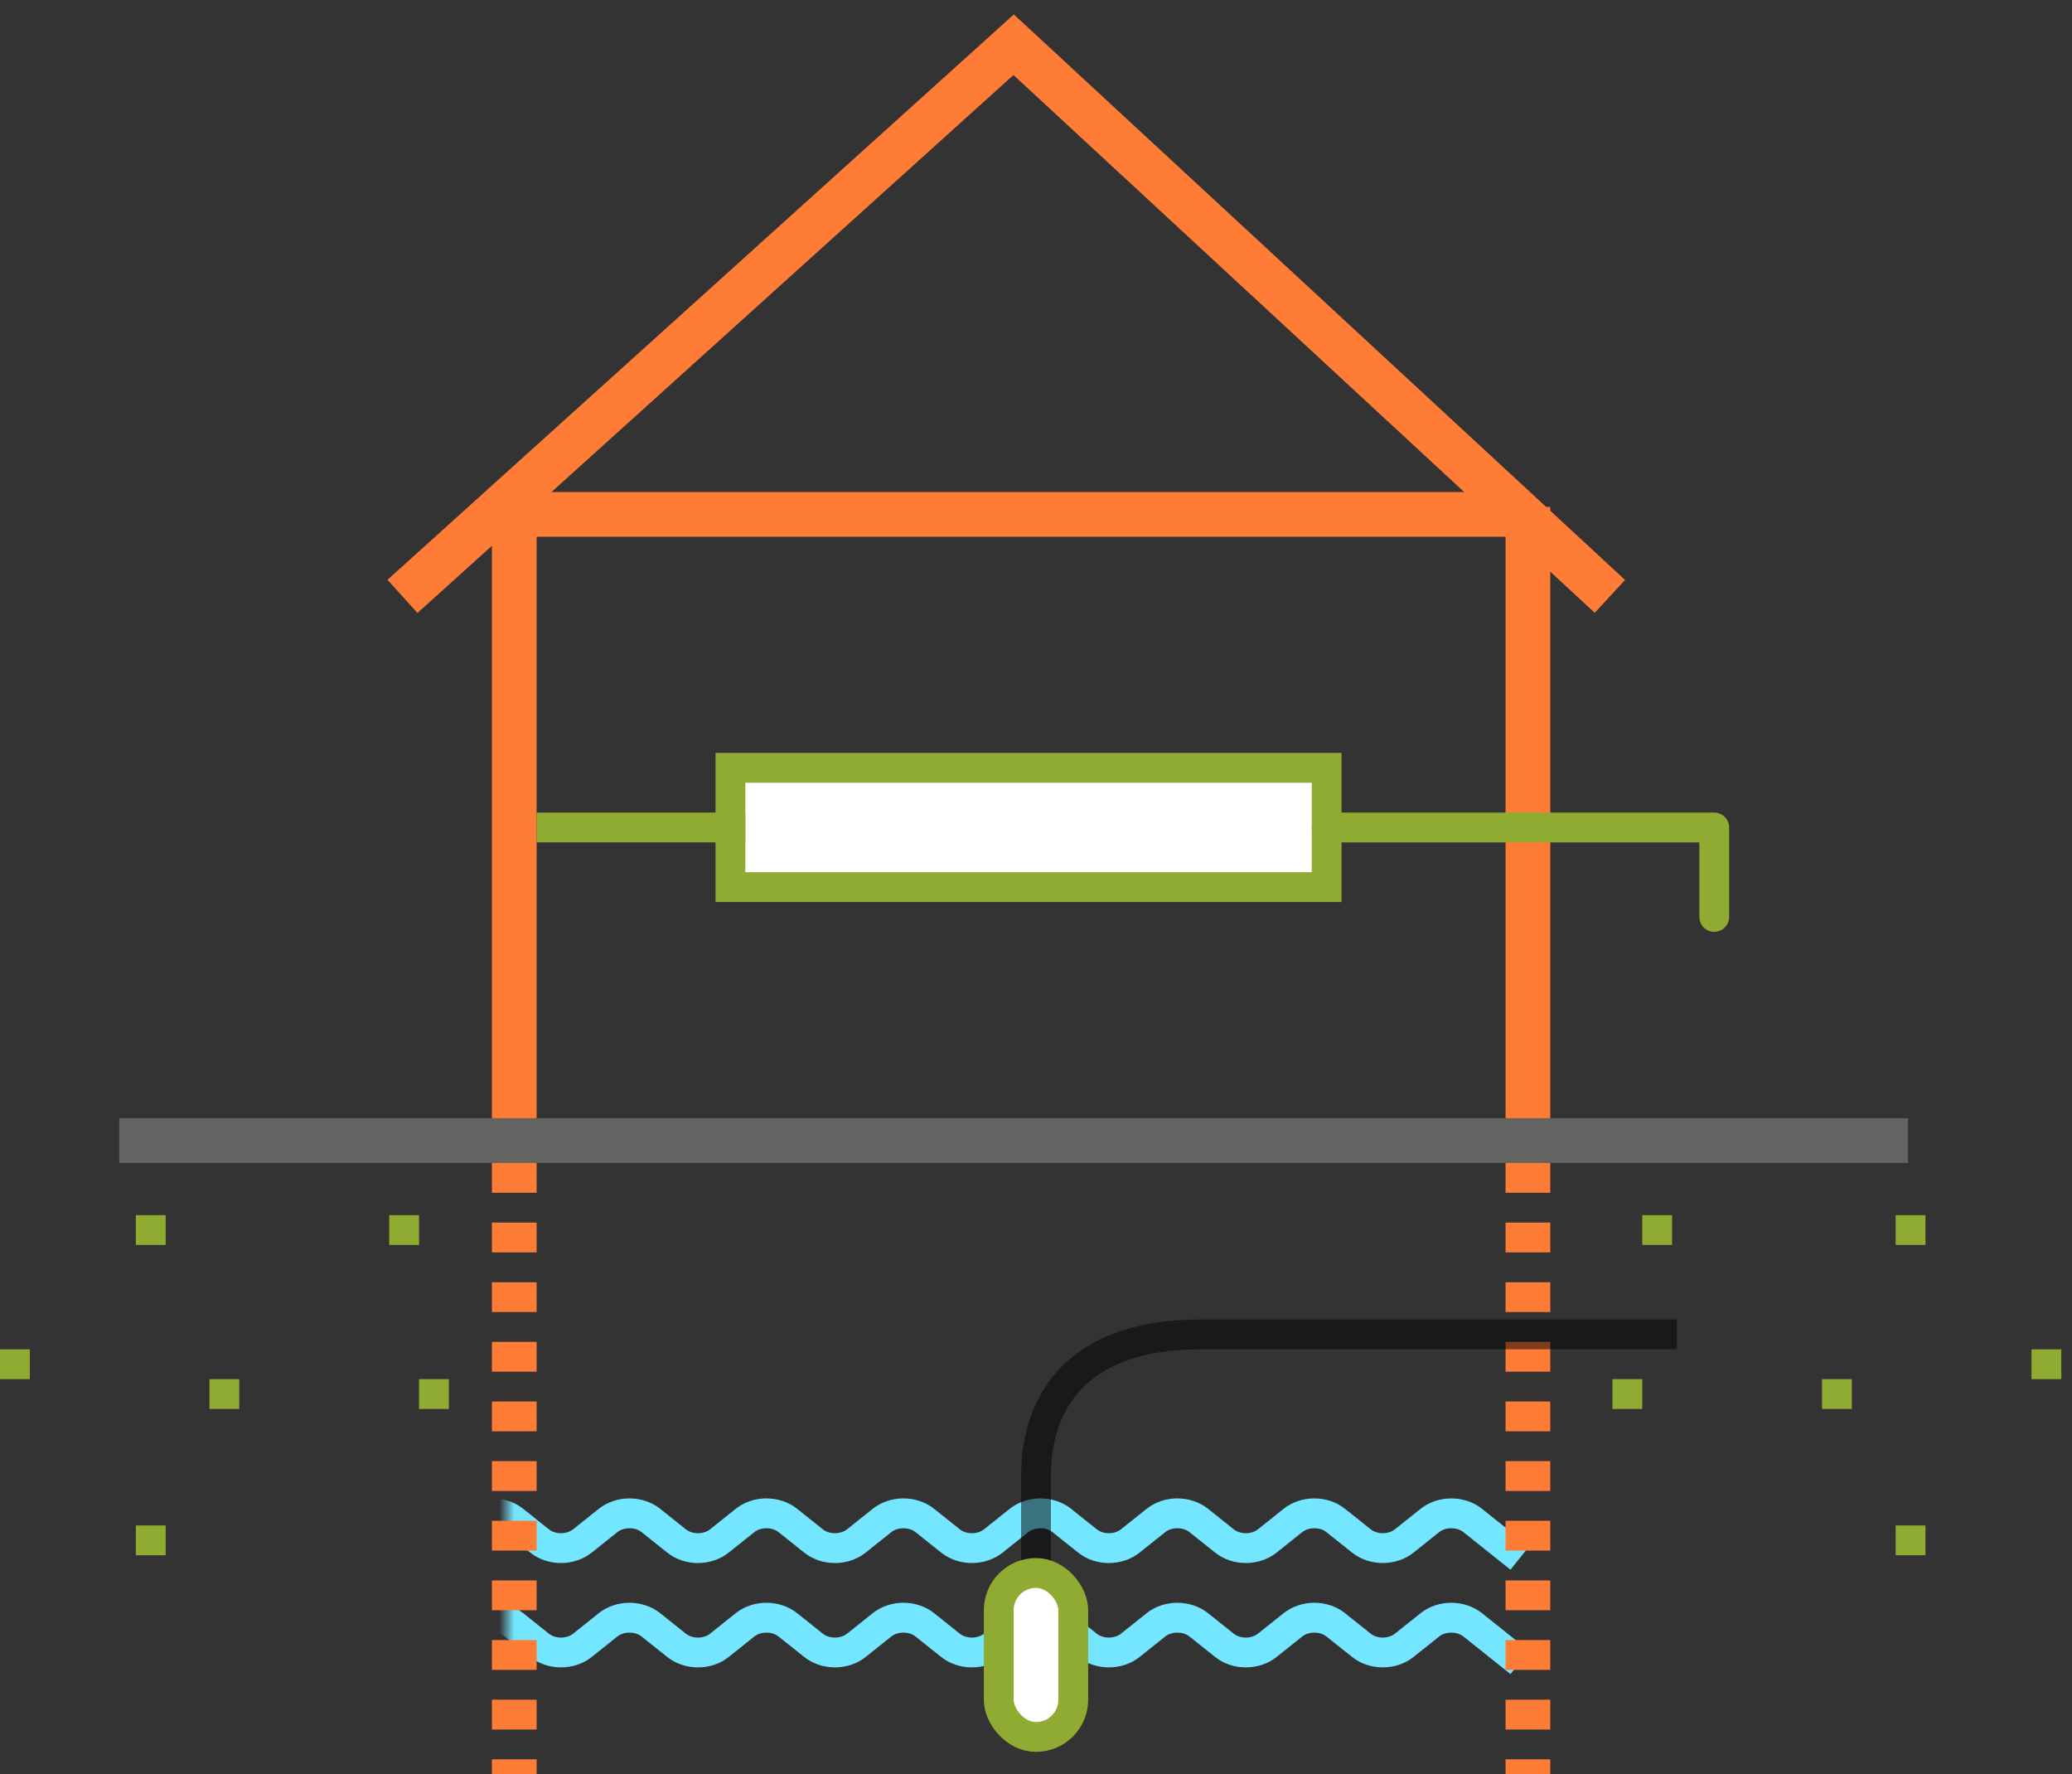
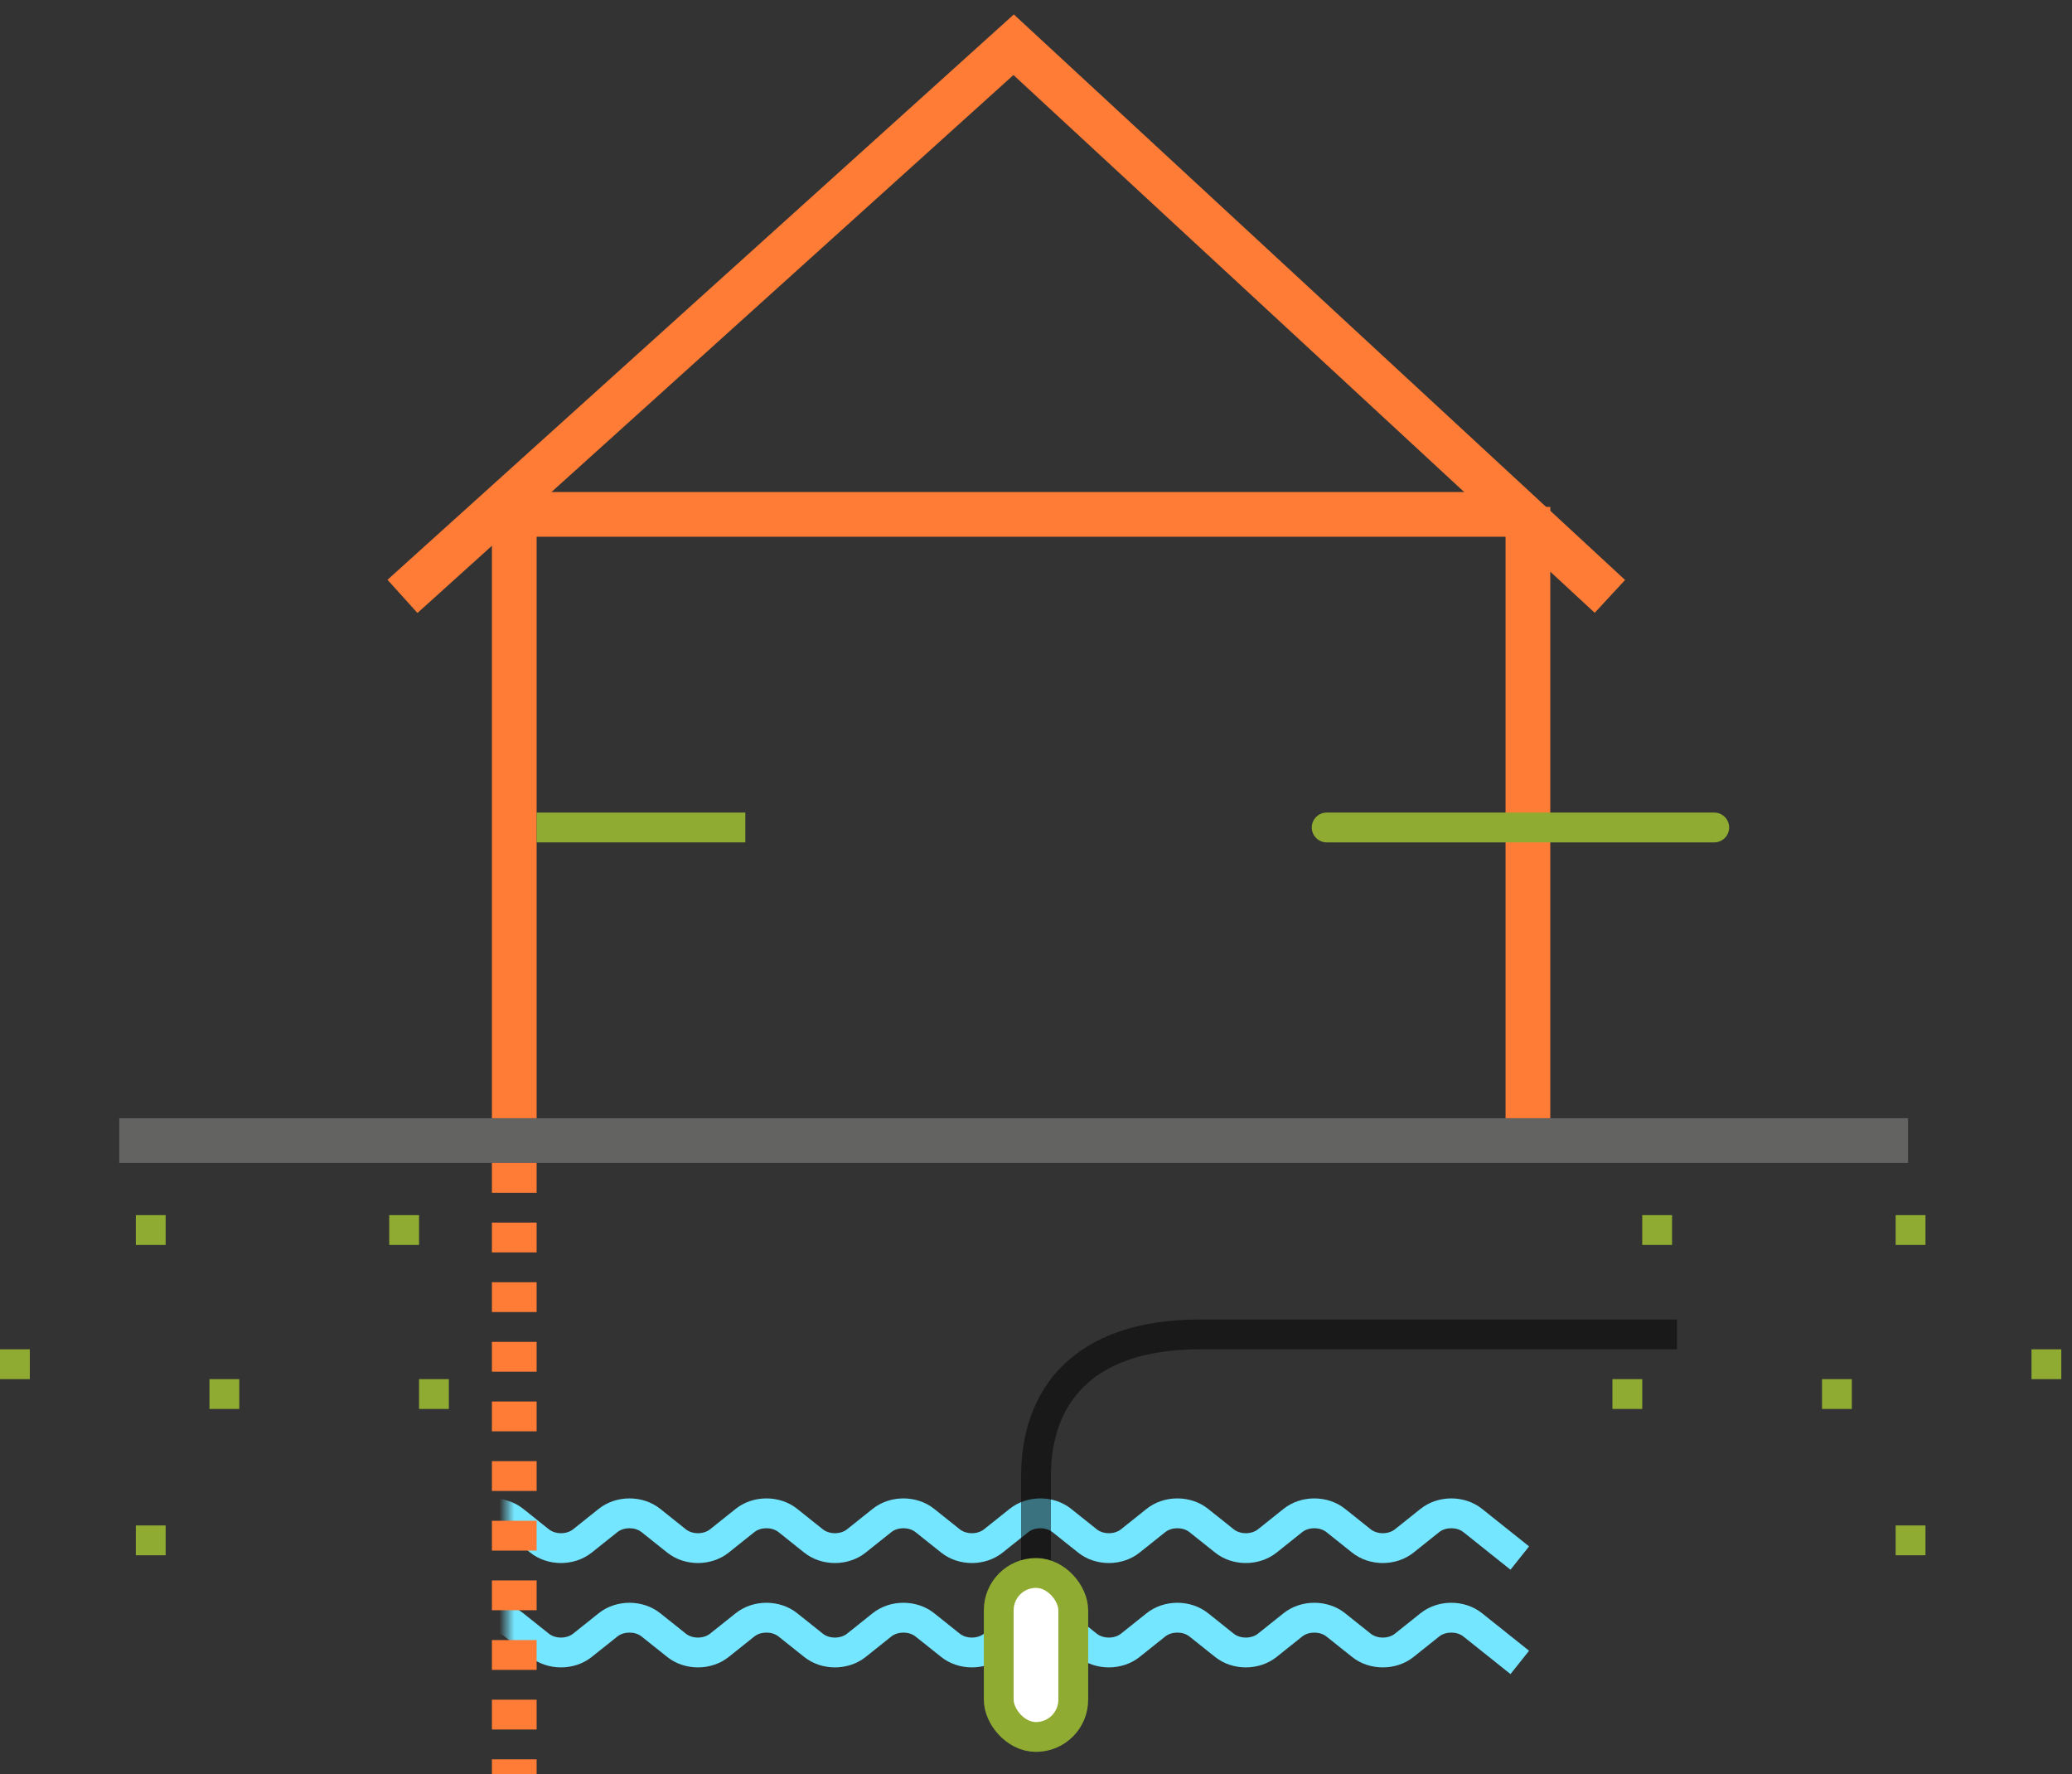
<svg xmlns="http://www.w3.org/2000/svg" width="139" height="119" viewBox="0 0 139 119" fill="none">
  <rect x="0" y="0" width="139" height="119" fill="#333333" stroke="none" />
  <path d="M8 76.5L128 76.5" stroke="#636362" stroke-width="3" stroke-miterlimit="10" />
  <rect y="90.5" width="2" height="2" fill="#8FAB32" />
  <rect x="9.112" y="102.313" width="2" height="2" fill="#8FAB32" />
  <rect x="14.052" y="92.5" width="2" height="2" fill="#8FAB32" />
  <rect x="26.112" y="81.5" width="2" height="2" fill="#8FAB32" />
  <rect x="28.112" y="92.5" width="2" height="2" fill="#8FAB32" />
  <rect x="9.112" y="81.5" width="2" height="2" fill="#8FAB32" />
  <rect width="2" height="2" transform="matrix(-1 0 0 1 138.282 90.5)" fill="#8FAB32" />
  <rect width="2" height="2" transform="matrix(-1 0 0 1 129.17 102.313)" fill="#8FAB32" />
  <rect width="2" height="2" transform="matrix(-1 0 0 1 124.23 92.5)" fill="#8FAB32" />
  <rect width="2" height="2" transform="matrix(-1 0 0 1 112.17 81.5)" fill="#8FAB32" />
  <rect width="2" height="2" transform="matrix(-1 0 0 1 110.17 92.5)" fill="#8FAB32" />
  <rect width="2" height="2" transform="matrix(-1 0 0 1 129.17 81.5)" fill="#8FAB32" />
  <mask id="mask0" mask-type="alpha" maskUnits="userSpaceOnUse" x="34" y="97" width="69" height="19">
    <rect x="34" y="97.5" width="69" height="18" fill="#C4C4C4" />
  </mask>
  <g mask="url(#mask0)">
    <path d="M66.636 103.354L67.26 104.135V104.135L66.636 103.354ZM68.358 101.98L67.734 101.198V101.198L68.358 101.98ZM71.231 101.98L71.855 101.198V101.198L71.231 101.98ZM72.952 103.354L72.328 104.135V104.135L72.952 103.354ZM75.825 103.354L75.201 102.572V102.572L75.825 103.354ZM77.546 101.98L78.17 102.762V102.762L77.546 101.98ZM80.419 101.98L79.796 102.762L79.796 102.762L80.419 101.98ZM82.141 103.354L82.764 102.572V102.572L82.141 103.354ZM85.014 103.354L85.638 104.135V104.135L85.014 103.354ZM86.735 101.98L86.111 101.198V101.198L86.735 101.98ZM89.608 101.98L90.232 101.198V101.198L89.608 101.98ZM91.329 103.354L91.953 102.572V102.572L91.329 103.354ZM94.202 103.354L94.826 104.135V104.135L94.202 103.354ZM95.924 101.98L95.3 101.198L95.3 101.198L95.924 101.98ZM98.797 101.98L98.173 102.762V102.762L98.797 101.98ZM29.882 103.354L29.258 102.572V102.572L29.882 103.354ZM31.603 101.98L32.227 102.762L32.227 102.762L31.603 101.98ZM34.476 101.98L35.1 101.198L35.1 101.198L34.476 101.98ZM36.198 103.354L35.574 104.135V104.135L36.198 103.354ZM39.071 103.354L39.694 104.135V104.135L39.071 103.354ZM40.792 101.98L40.168 101.198L40.168 101.198L40.792 101.98ZM43.665 101.98L44.289 101.198V101.198L43.665 101.98ZM45.386 103.354L44.763 104.135V104.135L45.386 103.354ZM48.259 103.354L47.635 102.572V102.572L48.259 103.354ZM49.98 101.98L50.604 102.762V102.762L49.98 101.98ZM52.853 101.98L52.23 102.762V102.762L52.853 101.98ZM54.575 103.354L55.199 102.572V102.572L54.575 103.354ZM57.448 103.354L58.072 104.135V104.135L57.448 103.354ZM59.169 101.98L58.545 101.198L58.545 101.198L59.169 101.98ZM62.042 101.98L62.666 101.198V101.198L62.042 101.98ZM63.764 103.354L63.14 104.135V104.135L63.764 103.354ZM-5.151 101.98L-5.775 101.198V101.198L-5.151 101.98ZM-2.278 101.98L-1.655 101.198V101.198L-2.278 101.98ZM-0.557 103.354L-1.181 104.135V104.135L-0.557 103.354ZM2.316 103.354L1.692 102.572V102.572L2.316 103.354ZM4.037 101.98L4.661 102.762L4.661 102.762L4.037 101.98ZM6.91 101.98L7.534 101.198L7.534 101.198L6.91 101.98ZM8.632 103.354L8.008 104.135L8.632 103.354ZM11.505 103.354L10.881 102.572L10.881 102.572L11.505 103.354ZM13.226 101.98L13.85 102.762V102.762L13.226 101.98ZM16.099 101.98L16.723 101.198V101.198L16.099 101.98ZM17.82 103.354L17.197 104.135L17.82 103.354ZM20.693 103.354L21.317 104.135V104.135L20.693 103.354ZM22.415 101.98L21.791 101.198L21.791 101.198L22.415 101.98ZM25.288 101.98L25.911 101.198L25.911 101.198L25.288 101.98ZM27.009 103.354L26.385 104.135V104.135L27.009 103.354ZM-43.627 103.354L-43.003 104.135L-43.003 104.135L-43.627 103.354ZM-41.906 101.98L-41.282 102.762L-41.282 102.762L-41.906 101.98ZM-39.033 101.98L-39.656 102.762L-39.656 102.762L-39.033 101.98ZM-37.311 103.354L-36.688 102.572L-36.688 102.572L-37.311 103.354ZM-34.438 103.354L-35.062 102.572L-35.062 102.572L-34.438 103.354ZM-32.717 101.98L-32.093 102.762L-32.093 102.762L-32.717 101.98ZM-29.844 101.98L-30.468 102.762L-30.468 102.762L-29.844 101.98ZM-28.123 103.354L-27.499 102.572V102.572L-28.123 103.354ZM-25.25 103.354L-25.873 102.572V102.572L-25.25 103.354ZM-23.528 101.98L-24.152 101.198L-24.152 101.198L-23.528 101.98ZM-20.655 101.98L-20.032 101.198L-20.032 101.198L-20.655 101.98ZM-18.934 103.354L-18.31 102.572V102.572L-18.934 103.354ZM-16.061 103.354L-16.685 102.572V102.572L-16.061 103.354ZM-14.34 101.98L-13.716 102.762V102.762L-14.34 101.98ZM-11.467 101.98L-10.843 101.198L-10.843 101.198L-11.467 101.98ZM-7.062 103.505L-6.438 104.286L-7.062 103.505ZM-9.557 103.504L-10.18 104.286L-9.557 103.504ZM67.26 104.135L68.981 102.762L67.734 101.198L66.013 102.572L67.26 104.135ZM70.607 102.762L72.328 104.135L73.576 102.572L71.855 101.198L70.607 102.762ZM76.449 104.135L78.17 102.762L76.923 101.198L75.201 102.572L76.449 104.135ZM79.796 102.762L81.517 104.135L82.764 102.572L81.043 101.198L79.796 102.762ZM85.638 104.135L87.359 102.762L86.111 101.198L84.39 102.572L85.638 104.135ZM88.984 102.762L90.706 104.135L91.953 102.572L90.232 101.198L88.984 102.762ZM94.826 104.135L96.547 102.762L95.3 101.198L93.579 102.572L94.826 104.135ZM98.173 102.762L101.331 105.282L102.578 103.718L99.42 101.198L98.173 102.762ZM96.547 102.762C96.985 102.413 97.736 102.413 98.173 102.762L99.42 101.198C98.253 100.267 96.467 100.267 95.3 101.198L96.547 102.762ZM90.706 104.135C91.873 105.067 93.659 105.067 94.826 104.135L93.579 102.572C93.141 102.921 92.391 102.921 91.953 102.572L90.706 104.135ZM87.359 102.762C87.796 102.413 88.547 102.413 88.984 102.762L90.232 101.198C89.065 100.267 87.278 100.267 86.111 101.198L87.359 102.762ZM81.517 104.135C82.684 105.067 84.47 105.067 85.638 104.135L84.39 102.572C83.953 102.921 83.202 102.921 82.764 102.572L81.517 104.135ZM78.17 102.762C78.608 102.413 79.358 102.413 79.796 102.762L81.043 101.198C79.876 100.267 78.09 100.267 76.923 101.198L78.17 102.762ZM72.328 104.135C73.495 105.067 75.282 105.067 76.449 104.135L75.201 102.572C74.764 102.921 74.013 102.921 73.576 102.572L72.328 104.135ZM68.981 102.762C69.419 102.413 70.17 102.413 70.607 102.762L71.855 101.198C70.688 100.267 68.901 100.267 67.734 101.198L68.981 102.762ZM30.506 104.135L32.227 102.762L30.98 101.198L29.258 102.572L30.506 104.135ZM33.852 102.762L35.574 104.135L36.821 102.572L35.1 101.198L33.852 102.762ZM39.694 104.135L41.416 102.762L40.168 101.198L38.447 102.572L39.694 104.135ZM43.041 102.762L44.763 104.135L46.01 102.572L44.289 101.198L43.041 102.762ZM48.883 104.135L50.604 102.762L49.357 101.198L47.635 102.572L48.883 104.135ZM52.23 102.762L53.951 104.135L55.199 102.572L53.477 101.198L52.23 102.762ZM58.072 104.135L59.793 102.762L58.545 101.198L56.824 102.572L58.072 104.135ZM61.418 102.762L63.14 104.135L64.387 102.572L62.666 101.198L61.418 102.762ZM59.793 102.762C60.23 102.413 60.981 102.413 61.418 102.762L62.666 101.198C61.499 100.267 59.712 100.267 58.545 101.198L59.793 102.762ZM53.951 104.135C55.118 105.067 56.904 105.067 58.072 104.135L56.824 102.572C56.387 102.921 55.636 102.921 55.199 102.572L53.951 104.135ZM50.604 102.762C51.042 102.413 51.792 102.413 52.23 102.762L53.477 101.198C52.31 100.267 50.524 100.267 49.357 101.198L50.604 102.762ZM44.763 104.135C45.929 105.067 47.716 105.067 48.883 104.135L47.635 102.572C47.198 102.921 46.447 102.921 46.01 102.572L44.763 104.135ZM41.416 102.762C41.853 102.413 42.604 102.413 43.041 102.762L44.289 101.198C43.122 100.267 41.335 100.267 40.168 101.198L41.416 102.762ZM35.574 104.135C36.741 105.067 38.527 105.067 39.694 104.135L38.447 102.572C38.01 102.921 37.259 102.921 36.821 102.572L35.574 104.135ZM32.227 102.762C32.664 102.413 33.415 102.413 33.852 102.762L35.1 101.198C33.933 100.267 32.147 100.267 30.98 101.198L32.227 102.762ZM-6.438 104.286L-4.528 102.762L-5.775 101.198L-7.685 102.723L-6.438 104.286ZM-2.902 102.762L-1.181 104.135L0.067 102.572L-1.655 101.198L-2.902 102.762ZM2.94 104.135L4.661 102.762L3.414 101.198L1.692 102.572L2.94 104.135ZM6.287 102.762L8.008 104.135L9.255 102.572L7.534 101.198L6.287 102.762ZM12.128 104.135L13.85 102.762L12.602 101.198L10.881 102.572L12.128 104.135ZM15.475 102.762L17.197 104.135L18.444 102.572L16.723 101.198L15.475 102.762ZM21.317 104.135L23.038 102.762L21.791 101.198L20.07 102.572L21.317 104.135ZM24.664 102.762L26.385 104.135L27.633 102.572L25.911 101.198L24.664 102.762ZM23.038 102.762C23.476 102.413 24.227 102.413 24.664 102.762L25.911 101.198C24.744 100.267 22.958 100.267 21.791 101.198L23.038 102.762ZM17.197 104.135C18.364 105.067 20.15 105.067 21.317 104.135L20.07 102.572C19.632 102.921 18.881 102.921 18.444 102.572L17.197 104.135ZM13.85 102.762C14.287 102.413 15.038 102.413 15.475 102.762L16.723 101.198C15.556 100.267 13.769 100.267 12.602 101.198L13.85 102.762ZM8.008 104.135C9.175 105.067 10.961 105.067 12.128 104.135L10.881 102.572C10.444 102.921 9.693 102.921 9.255 102.572L8.008 104.135ZM4.661 102.762C5.098 102.413 5.849 102.413 6.287 102.762L7.534 101.198C6.367 100.267 4.581 100.267 3.414 101.198L4.661 102.762ZM-1.181 104.135C-0.014 105.067 1.773 105.067 2.94 104.135L1.692 102.572C1.255 102.921 0.504 102.921 0.067 102.572L-1.181 104.135ZM-4.528 102.762C-4.09 102.413 -3.339 102.413 -2.902 102.762L-1.655 101.198C-2.822 100.267 -4.608 100.267 -5.775 101.198L-4.528 102.762ZM29.258 102.572C28.821 102.921 28.07 102.921 27.633 102.572L26.385 104.135C27.552 105.067 29.339 105.067 30.506 104.135L29.258 102.572ZM66.013 102.572C65.575 102.921 64.825 102.921 64.387 102.572L63.14 104.135C64.307 105.067 66.093 105.067 67.26 104.135L66.013 102.572ZM-43.003 104.135L-41.282 102.762L-42.529 101.198L-44.251 102.572L-43.003 104.135ZM-39.656 102.762L-37.935 104.135L-36.688 102.572L-38.409 101.198L-39.656 102.762ZM-33.815 104.135L-32.093 102.762L-33.341 101.198L-35.062 102.572L-33.815 104.135ZM-30.468 102.762L-28.746 104.135L-27.499 102.572L-29.22 101.198L-30.468 102.762ZM-24.626 104.135L-22.905 102.762L-24.152 101.198L-25.873 102.572L-24.626 104.135ZM-21.279 102.762L-19.558 104.135L-18.31 102.572L-20.032 101.198L-21.279 102.762ZM-15.437 104.135L-13.716 102.762L-14.963 101.198L-16.685 102.572L-15.437 104.135ZM-12.091 102.762L-10.18 104.286L-8.933 102.723L-10.843 101.198L-12.091 102.762ZM-13.716 102.762C-13.279 102.413 -12.528 102.413 -12.091 102.762L-10.843 101.198C-12.01 100.267 -13.796 100.267 -14.963 101.198L-13.716 102.762ZM-19.558 104.135C-18.391 105.067 -16.604 105.067 -15.437 104.135L-16.685 102.572C-17.122 102.921 -17.873 102.921 -18.31 102.572L-19.558 104.135ZM-22.905 102.762C-22.467 102.413 -21.716 102.413 -21.279 102.762L-20.032 101.198C-21.199 100.267 -22.985 100.267 -24.152 101.198L-22.905 102.762ZM-28.746 104.135C-27.579 105.067 -25.793 105.067 -24.626 104.135L-25.873 102.572C-26.311 102.921 -27.062 102.921 -27.499 102.572L-28.746 104.135ZM-32.093 102.762C-31.656 102.413 -30.905 102.413 -30.468 102.762L-29.22 101.198C-30.387 100.267 -32.174 100.267 -33.341 101.198L-32.093 102.762ZM-37.935 104.135C-36.768 105.067 -34.982 105.067 -33.815 104.135L-35.062 102.572C-35.499 102.921 -36.25 102.921 -36.688 102.572L-37.935 104.135ZM-41.282 102.762C-40.845 102.413 -40.094 102.413 -39.656 102.762L-38.409 101.198C-39.576 100.267 -41.362 100.267 -42.529 101.198L-41.282 102.762ZM-44.251 102.572C-44.688 102.921 -45.439 102.921 -45.876 102.572L-47.124 104.135C-45.957 105.067 -44.17 105.067 -43.003 104.135L-44.251 102.572ZM-7.685 102.723C-8.05 103.014 -8.568 103.014 -8.933 102.723L-10.18 104.286C-9.086 105.16 -7.532 105.16 -6.438 104.286L-7.685 102.723Z" fill="#75E6FF" />
    <path d="M66.636 110.354L67.26 111.135V111.135L66.636 110.354ZM68.358 108.98L67.734 108.198V108.198L68.358 108.98ZM71.231 108.98L71.855 108.198V108.198L71.231 108.98ZM72.952 110.354L72.328 111.135V111.135L72.952 110.354ZM75.825 110.354L75.201 109.572V109.572L75.825 110.354ZM77.546 108.98L78.17 109.762V109.762L77.546 108.98ZM80.419 108.98L79.796 109.762L79.796 109.762L80.419 108.98ZM82.141 110.354L82.764 109.572V109.572L82.141 110.354ZM85.014 110.354L85.638 111.135V111.135L85.014 110.354ZM86.735 108.98L86.111 108.198V108.198L86.735 108.98ZM89.608 108.98L90.232 108.198V108.198L89.608 108.98ZM91.329 110.354L91.953 109.572V109.572L91.329 110.354ZM94.202 110.354L94.826 111.135V111.135L94.202 110.354ZM95.924 108.98L95.3 108.198L95.3 108.198L95.924 108.98ZM98.797 108.98L98.173 109.762V109.762L98.797 108.98ZM29.882 110.354L29.258 109.572V109.572L29.882 110.354ZM31.603 108.98L32.227 109.762L32.227 109.762L31.603 108.98ZM34.476 108.98L35.1 108.198L35.1 108.198L34.476 108.98ZM36.198 110.354L35.574 111.135V111.135L36.198 110.354ZM39.071 110.354L39.694 111.135V111.135L39.071 110.354ZM40.792 108.98L40.168 108.198L40.168 108.198L40.792 108.98ZM43.665 108.98L44.289 108.198V108.198L43.665 108.98ZM45.386 110.354L44.763 111.135V111.135L45.386 110.354ZM48.259 110.354L47.635 109.572V109.572L48.259 110.354ZM49.98 108.98L50.604 109.762V109.762L49.98 108.98ZM52.853 108.98L52.23 109.762V109.762L52.853 108.98ZM54.575 110.354L55.199 109.572V109.572L54.575 110.354ZM57.448 110.354L58.072 111.135V111.135L57.448 110.354ZM59.169 108.98L58.545 108.198L58.545 108.198L59.169 108.98ZM62.042 108.98L62.666 108.198V108.198L62.042 108.98ZM63.764 110.354L63.14 111.135V111.135L63.764 110.354ZM-5.151 108.98L-5.775 108.198V108.198L-5.151 108.98ZM-2.278 108.98L-1.655 108.198V108.198L-2.278 108.98ZM-0.557 110.354L-1.181 111.135V111.135L-0.557 110.354ZM2.316 110.354L1.692 109.572V109.572L2.316 110.354ZM4.037 108.98L4.661 109.762L4.661 109.762L4.037 108.98ZM6.91 108.98L7.534 108.198L7.534 108.198L6.91 108.98ZM8.632 110.354L8.008 111.135L8.632 110.354ZM11.505 110.354L10.881 109.572L10.881 109.572L11.505 110.354ZM13.226 108.98L13.85 109.762V109.762L13.226 108.98ZM16.099 108.98L16.723 108.198V108.198L16.099 108.98ZM17.82 110.354L17.197 111.135L17.82 110.354ZM20.693 110.354L21.317 111.135V111.135L20.693 110.354ZM22.415 108.98L21.791 108.198L21.791 108.198L22.415 108.98ZM25.288 108.98L25.911 108.198L25.911 108.198L25.288 108.98ZM27.009 110.354L26.385 111.135V111.135L27.009 110.354ZM-43.627 110.354L-43.003 111.135L-43.003 111.135L-43.627 110.354ZM-41.906 108.98L-41.282 109.762L-41.282 109.762L-41.906 108.98ZM-39.033 108.98L-39.656 109.762L-39.656 109.762L-39.033 108.98ZM-37.311 110.354L-36.688 109.572L-36.688 109.572L-37.311 110.354ZM-34.438 110.354L-35.062 109.572L-35.062 109.572L-34.438 110.354ZM-32.717 108.98L-32.093 109.762L-32.093 109.762L-32.717 108.98ZM-29.844 108.98L-30.468 109.762L-30.468 109.762L-29.844 108.98ZM-28.123 110.354L-27.499 109.572V109.572L-28.123 110.354ZM-25.25 110.354L-25.873 109.572V109.572L-25.25 110.354ZM-23.528 108.98L-24.152 108.198L-24.152 108.198L-23.528 108.98ZM-20.655 108.98L-20.032 108.198L-20.032 108.198L-20.655 108.98ZM-18.934 110.354L-18.31 109.572V109.572L-18.934 110.354ZM-16.061 110.354L-16.685 109.572V109.572L-16.061 110.354ZM-14.34 108.98L-13.716 109.762V109.762L-14.34 108.98ZM-11.467 108.98L-10.843 108.198L-10.843 108.198L-11.467 108.98ZM-7.062 110.505L-6.438 111.286L-7.062 110.505ZM-9.557 110.504L-10.18 111.286L-9.557 110.504ZM67.26 111.135L68.981 109.762L67.734 108.198L66.013 109.572L67.26 111.135ZM70.607 109.762L72.328 111.135L73.576 109.572L71.855 108.198L70.607 109.762ZM76.449 111.135L78.17 109.762L76.923 108.198L75.201 109.572L76.449 111.135ZM79.796 109.762L81.517 111.135L82.764 109.572L81.043 108.198L79.796 109.762ZM85.638 111.135L87.359 109.762L86.111 108.198L84.39 109.572L85.638 111.135ZM88.984 109.762L90.706 111.135L91.953 109.572L90.232 108.198L88.984 109.762ZM94.826 111.135L96.547 109.762L95.3 108.198L93.579 109.572L94.826 111.135ZM98.173 109.762L101.331 112.282L102.578 110.718L99.42 108.198L98.173 109.762ZM96.547 109.762C96.985 109.413 97.736 109.413 98.173 109.762L99.42 108.198C98.253 107.267 96.467 107.267 95.3 108.198L96.547 109.762ZM90.706 111.135C91.873 112.067 93.659 112.067 94.826 111.135L93.579 109.572C93.141 109.921 92.391 109.921 91.953 109.572L90.706 111.135ZM87.359 109.762C87.796 109.413 88.547 109.413 88.984 109.762L90.232 108.198C89.065 107.267 87.278 107.267 86.111 108.198L87.359 109.762ZM81.517 111.135C82.684 112.067 84.47 112.067 85.638 111.135L84.39 109.572C83.953 109.921 83.202 109.921 82.764 109.572L81.517 111.135ZM78.17 109.762C78.608 109.413 79.358 109.413 79.796 109.762L81.043 108.198C79.876 107.267 78.09 107.267 76.923 108.198L78.17 109.762ZM72.328 111.135C73.495 112.067 75.282 112.067 76.449 111.135L75.201 109.572C74.764 109.921 74.013 109.921 73.576 109.572L72.328 111.135ZM68.981 109.762C69.419 109.413 70.17 109.413 70.607 109.762L71.855 108.198C70.688 107.267 68.901 107.267 67.734 108.198L68.981 109.762ZM30.506 111.135L32.227 109.762L30.98 108.198L29.258 109.572L30.506 111.135ZM33.852 109.762L35.574 111.135L36.821 109.572L35.1 108.198L33.852 109.762ZM39.694 111.135L41.416 109.762L40.168 108.198L38.447 109.572L39.694 111.135ZM43.041 109.762L44.763 111.135L46.01 109.572L44.289 108.198L43.041 109.762ZM48.883 111.135L50.604 109.762L49.357 108.198L47.635 109.572L48.883 111.135ZM52.23 109.762L53.951 111.135L55.199 109.572L53.477 108.198L52.23 109.762ZM58.072 111.135L59.793 109.762L58.545 108.198L56.824 109.572L58.072 111.135ZM61.418 109.762L63.14 111.135L64.387 109.572L62.666 108.198L61.418 109.762ZM59.793 109.762C60.23 109.413 60.981 109.413 61.418 109.762L62.666 108.198C61.499 107.267 59.712 107.267 58.545 108.198L59.793 109.762ZM53.951 111.135C55.118 112.067 56.904 112.067 58.072 111.135L56.824 109.572C56.387 109.921 55.636 109.921 55.199 109.572L53.951 111.135ZM50.604 109.762C51.042 109.413 51.792 109.413 52.23 109.762L53.477 108.198C52.31 107.267 50.524 107.267 49.357 108.198L50.604 109.762ZM44.763 111.135C45.929 112.067 47.716 112.067 48.883 111.135L47.635 109.572C47.198 109.921 46.447 109.921 46.01 109.572L44.763 111.135ZM41.416 109.762C41.853 109.413 42.604 109.413 43.041 109.762L44.289 108.198C43.122 107.267 41.335 107.267 40.168 108.198L41.416 109.762ZM35.574 111.135C36.741 112.067 38.527 112.067 39.694 111.135L38.447 109.572C38.01 109.921 37.259 109.921 36.821 109.572L35.574 111.135ZM32.227 109.762C32.664 109.413 33.415 109.413 33.852 109.762L35.1 108.198C33.933 107.267 32.147 107.267 30.98 108.198L32.227 109.762ZM-6.438 111.286L-4.528 109.762L-5.775 108.198L-7.685 109.723L-6.438 111.286ZM-2.902 109.762L-1.181 111.135L0.067 109.572L-1.655 108.198L-2.902 109.762ZM2.94 111.135L4.661 109.762L3.414 108.198L1.692 109.572L2.94 111.135ZM6.287 109.762L8.008 111.135L9.255 109.572L7.534 108.198L6.287 109.762ZM12.128 111.135L13.85 109.762L12.602 108.198L10.881 109.572L12.128 111.135ZM15.475 109.762L17.197 111.135L18.444 109.572L16.723 108.198L15.475 109.762ZM21.317 111.135L23.038 109.762L21.791 108.198L20.07 109.572L21.317 111.135ZM24.664 109.762L26.385 111.135L27.633 109.572L25.911 108.198L24.664 109.762ZM23.038 109.762C23.476 109.413 24.227 109.413 24.664 109.762L25.911 108.198C24.744 107.267 22.958 107.267 21.791 108.198L23.038 109.762ZM17.197 111.135C18.364 112.067 20.15 112.067 21.317 111.135L20.07 109.572C19.632 109.921 18.881 109.921 18.444 109.572L17.197 111.135ZM13.85 109.762C14.287 109.413 15.038 109.413 15.475 109.762L16.723 108.198C15.556 107.267 13.769 107.267 12.602 108.198L13.85 109.762ZM8.008 111.135C9.175 112.067 10.961 112.067 12.128 111.135L10.881 109.572C10.444 109.921 9.693 109.921 9.255 109.572L8.008 111.135ZM4.661 109.762C5.098 109.413 5.849 109.413 6.287 109.762L7.534 108.198C6.367 107.267 4.581 107.267 3.414 108.198L4.661 109.762ZM-1.181 111.135C-0.014 112.067 1.773 112.067 2.94 111.135L1.692 109.572C1.255 109.921 0.504 109.921 0.067 109.572L-1.181 111.135ZM-4.528 109.762C-4.09 109.413 -3.339 109.413 -2.902 109.762L-1.655 108.198C-2.822 107.267 -4.608 107.267 -5.775 108.198L-4.528 109.762ZM29.258 109.572C28.821 109.921 28.07 109.921 27.633 109.572L26.385 111.135C27.552 112.067 29.339 112.067 30.506 111.135L29.258 109.572ZM66.013 109.572C65.575 109.921 64.825 109.921 64.387 109.572L63.14 111.135C64.307 112.067 66.093 112.067 67.26 111.135L66.013 109.572ZM-43.003 111.135L-41.282 109.762L-42.529 108.198L-44.251 109.572L-43.003 111.135ZM-39.656 109.762L-37.935 111.135L-36.688 109.572L-38.409 108.198L-39.656 109.762ZM-33.815 111.135L-32.093 109.762L-33.341 108.198L-35.062 109.572L-33.815 111.135ZM-30.468 109.762L-28.746 111.135L-27.499 109.572L-29.22 108.198L-30.468 109.762ZM-24.626 111.135L-22.905 109.762L-24.152 108.198L-25.873 109.572L-24.626 111.135ZM-21.279 109.762L-19.558 111.135L-18.31 109.572L-20.032 108.198L-21.279 109.762ZM-15.437 111.135L-13.716 109.762L-14.963 108.198L-16.685 109.572L-15.437 111.135ZM-12.091 109.762L-10.18 111.286L-8.933 109.723L-10.843 108.198L-12.091 109.762ZM-13.716 109.762C-13.279 109.413 -12.528 109.413 -12.091 109.762L-10.843 108.198C-12.01 107.267 -13.796 107.267 -14.963 108.198L-13.716 109.762ZM-19.558 111.135C-18.391 112.067 -16.604 112.067 -15.437 111.135L-16.685 109.572C-17.122 109.921 -17.873 109.921 -18.31 109.572L-19.558 111.135ZM-22.905 109.762C-22.467 109.413 -21.716 109.413 -21.279 109.762L-20.032 108.198C-21.199 107.267 -22.985 107.267 -24.152 108.198L-22.905 109.762ZM-28.746 111.135C-27.579 112.067 -25.793 112.067 -24.626 111.135L-25.873 109.572C-26.311 109.921 -27.062 109.921 -27.499 109.572L-28.746 111.135ZM-32.093 109.762C-31.656 109.413 -30.905 109.413 -30.468 109.762L-29.22 108.198C-30.387 107.267 -32.174 107.267 -33.341 108.198L-32.093 109.762ZM-37.935 111.135C-36.768 112.067 -34.982 112.067 -33.815 111.135L-35.062 109.572C-35.499 109.921 -36.25 109.921 -36.688 109.572L-37.935 111.135ZM-41.282 109.762C-40.845 109.413 -40.094 109.413 -39.656 109.762L-38.409 108.198C-39.576 107.267 -41.362 107.267 -42.529 108.198L-41.282 109.762ZM-44.251 109.572C-44.688 109.921 -45.439 109.921 -45.876 109.572L-47.124 111.135C-45.957 112.067 -44.17 112.067 -43.003 111.135L-44.251 109.572ZM-7.685 109.723C-8.05 110.014 -8.568 110.014 -8.933 109.723L-10.18 111.286C-9.086 112.16 -7.532 112.16 -6.438 111.286L-7.685 109.723Z" fill="#75E6FF" />
  </g>
  <path d="M27 40L68 3L108 40" stroke="#FF7C36" stroke-width="3" />
  <path d="M34 34.5H102" stroke="#FF7C36" stroke-width="3" />
  <line x1="34.5" y1="34" x2="34.5" y2="75" stroke="#FF7C36" stroke-width="3" />
  <line x1="102.5" y1="34" x2="102.5" y2="75" stroke="#FF7C36" stroke-width="3" />
-   <line x1="102.5" y1="78" x2="102.5" y2="119" stroke="#FF7C36" stroke-width="3" stroke-dasharray="2 2" />
  <line x1="34.5" y1="78" x2="34.5" y2="119" stroke="#FF7C36" stroke-width="3" stroke-dasharray="2 2" />
-   <rect x="89" y="51.5" width="8" height="40" transform="rotate(90 89 51.5)" fill="white" stroke="#8FAB32" stroke-width="2" />
  <path d="M50 55.5H36" stroke="#8FAB32" stroke-width="2" />
-   <path d="M89 55.5L115 55.5L115 61.5" stroke="#8FAB32" stroke-width="2" stroke-linecap="round" stroke-linejoin="round" />
+   <path d="M89 55.5L115 55.5" stroke="#8FAB32" stroke-width="2" stroke-linecap="round" stroke-linejoin="round" />
  <path opacity="0.5" d="M112.5 89.499H80.5C72.5 89.499 69.5 93.8 69.5 99C69.5 104.2 69.5 108.166 69.5 116" stroke="black" stroke-width="2" />
  <rect x="72" y="116.5" width="5" height="11" rx="2.5" transform="rotate(-180 72 116.5)" fill="white" stroke="#8FAB32" stroke-width="2" />
</svg>